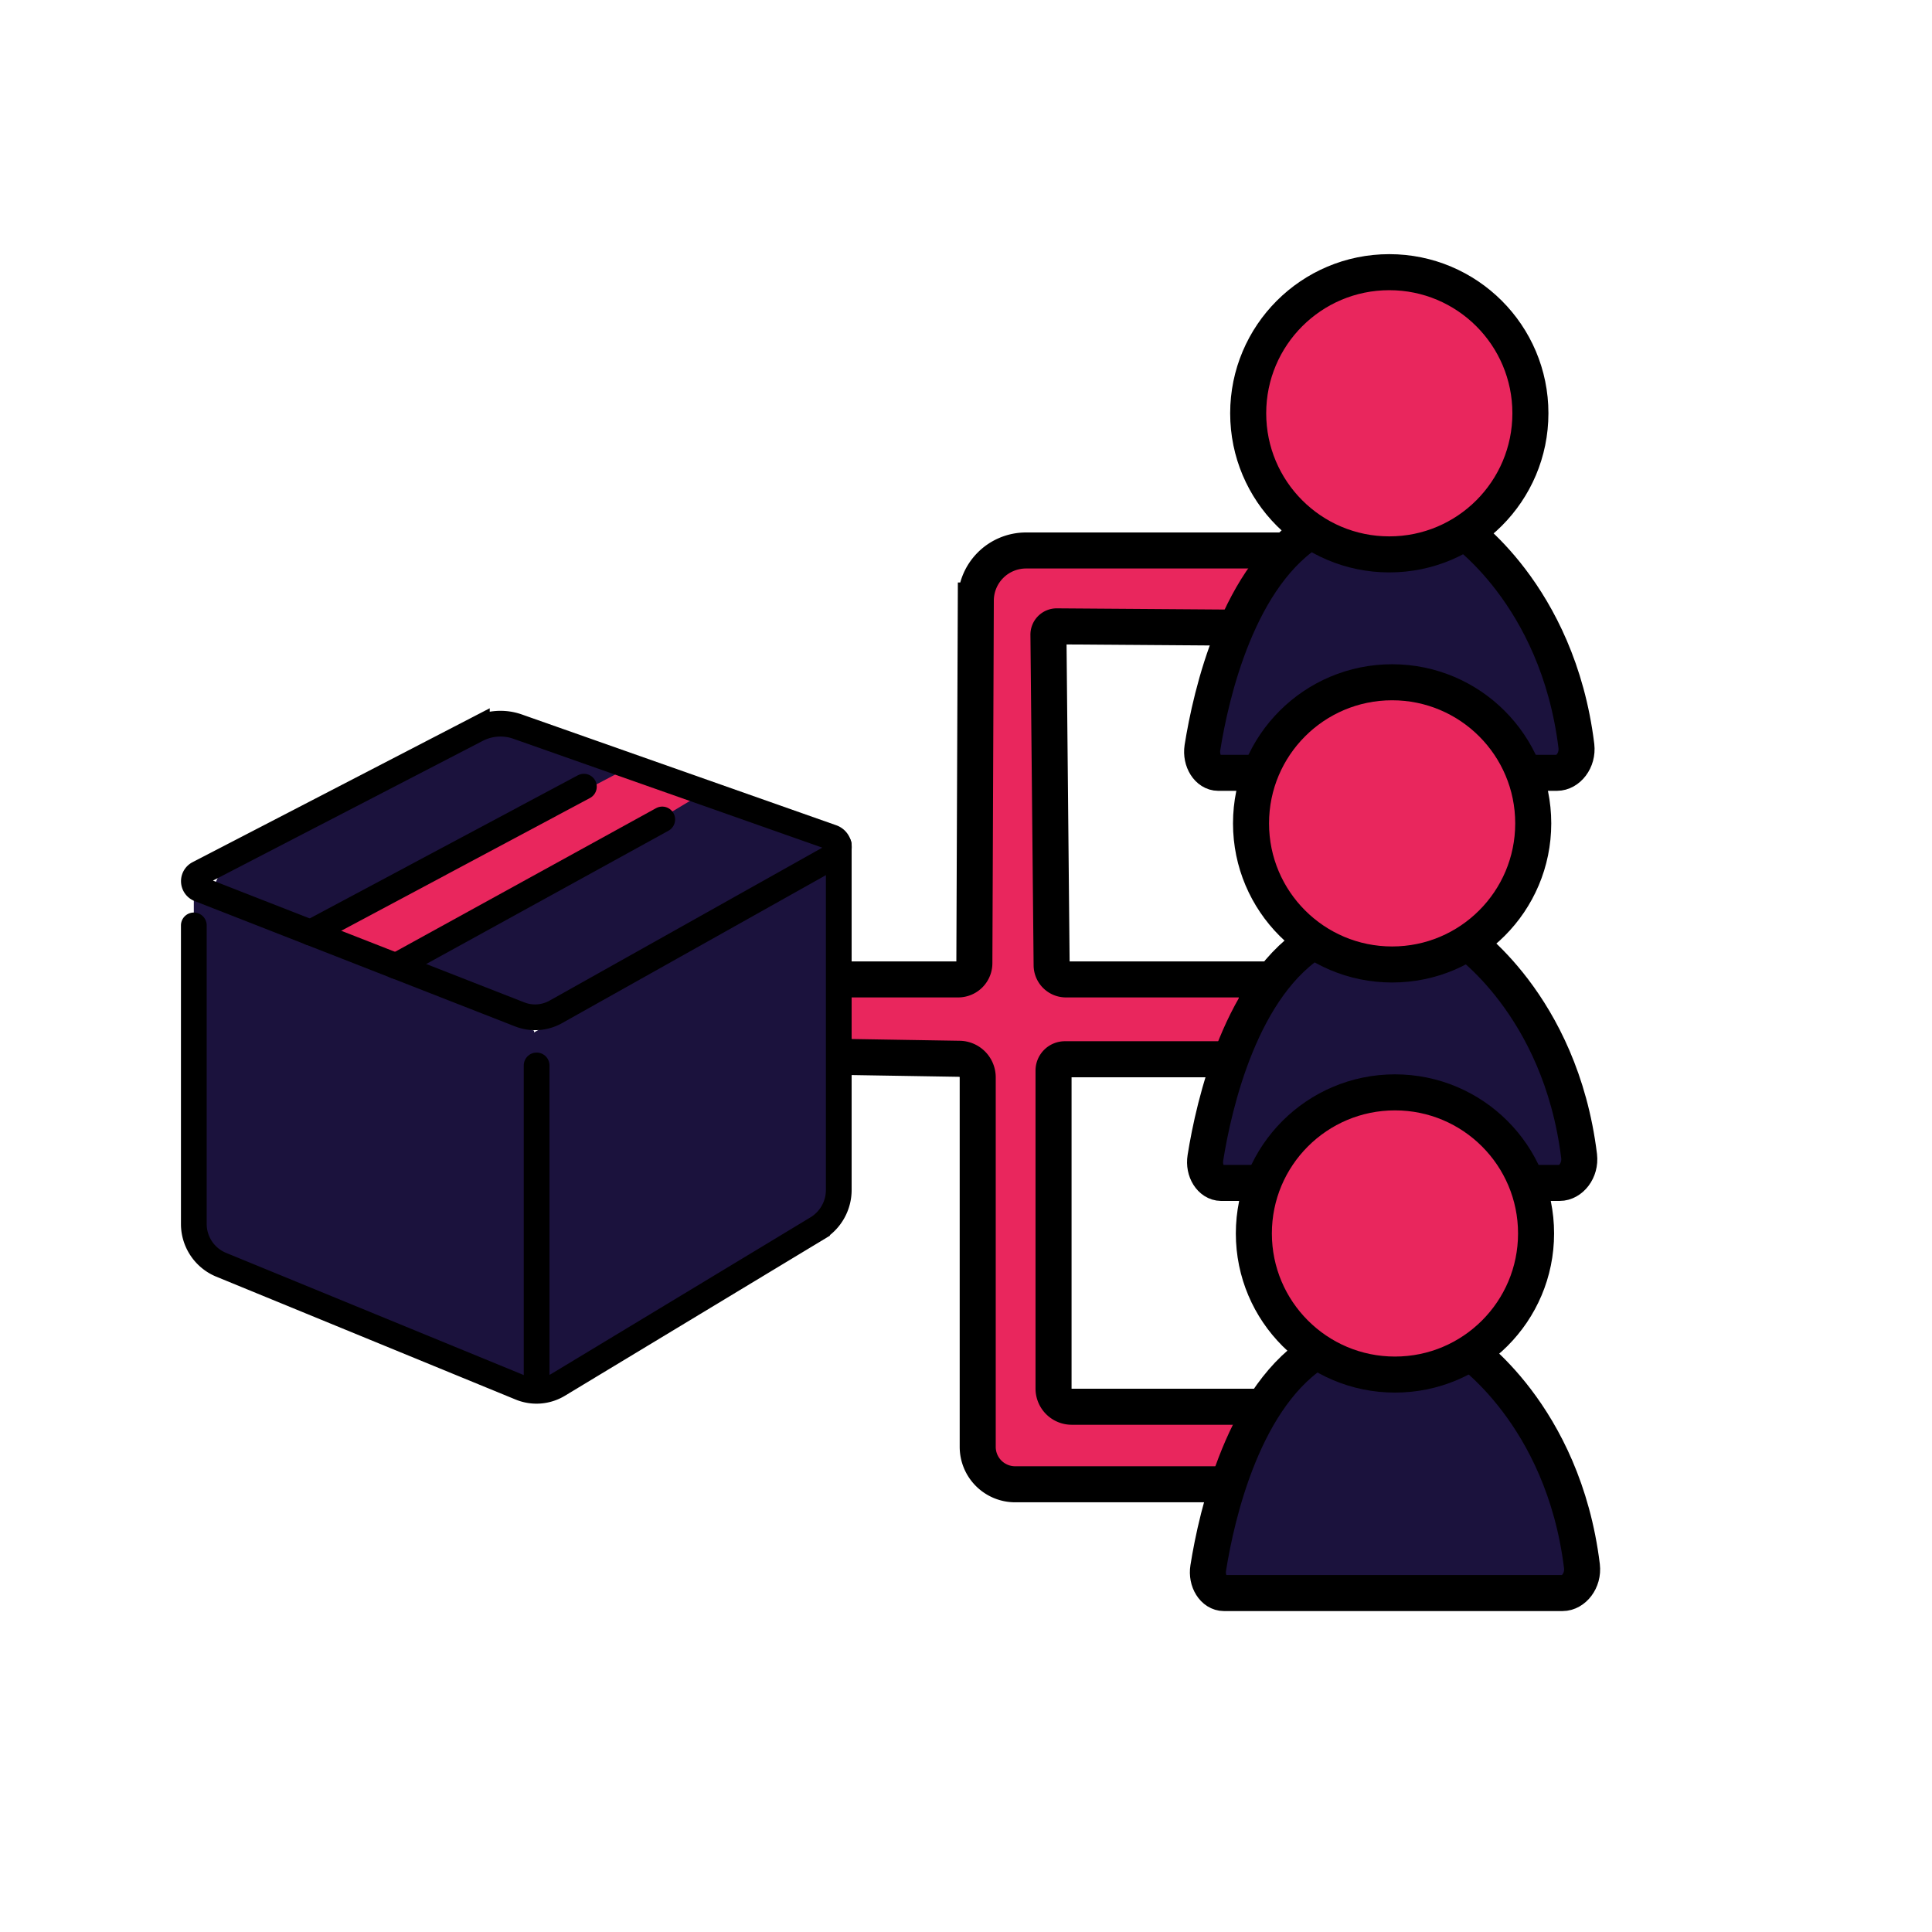
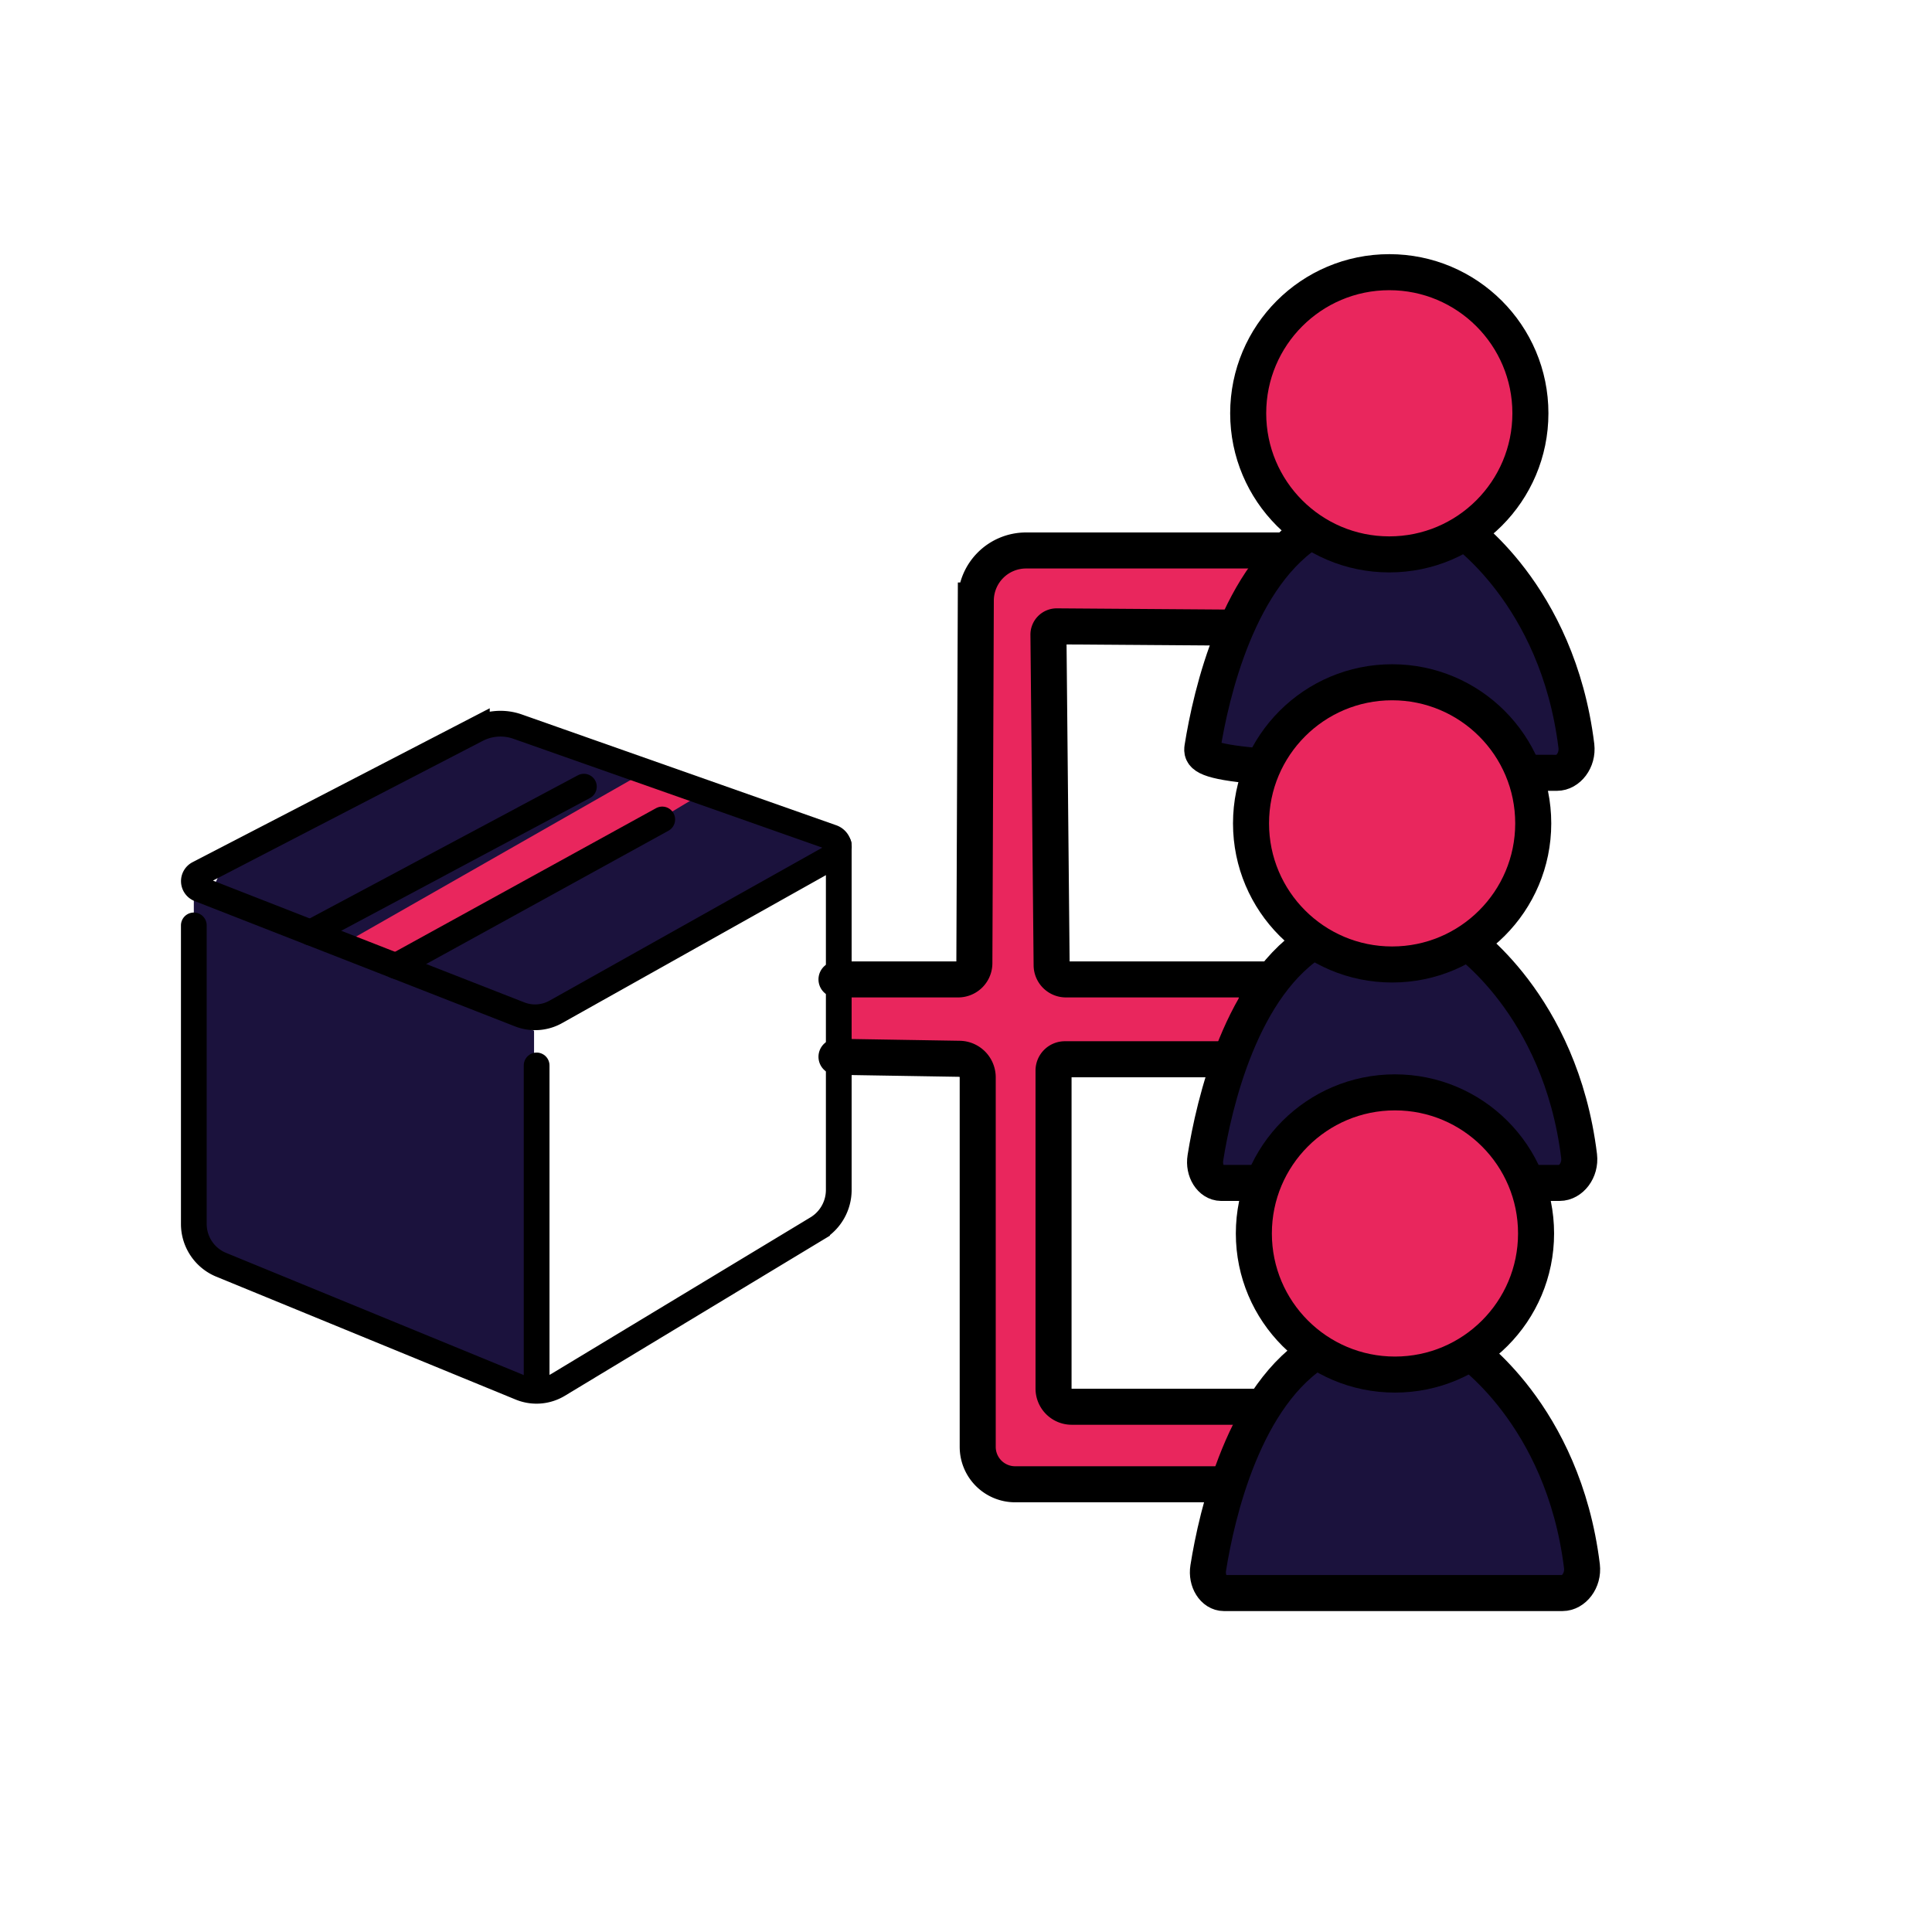
<svg xmlns="http://www.w3.org/2000/svg" viewBox="0 0 375.29 375.29">
  <defs>
    <style>.a16d9551-ec9d-4078-890a-63a68414cfc0{fill:#fff;}.ad035357-19b3-40f3-98d6-f621bfbf156d,.f6042bb8-02b2-4b0b-b0ab-34cd37e87a40{fill:#e9265d;}.bfdbc3fd-9d4f-4bb8-b4f9-3428f2180f5e,.e18c5947-dd13-4901-bfed-f2712579bdb3,.f6042bb8-02b2-4b0b-b0ab-34cd37e87a40{stroke:#000;stroke-linecap:round;}.bfdbc3fd-9d4f-4bb8-b4f9-3428f2180f5e,.e18c5947-dd13-4901-bfed-f2712579bdb3,.f6042bb8-02b2-4b0b-b0ab-34cd37e87a40,.fe4f0616-20be-4099-9fa7-01a6c601e296{stroke-miterlimit:10;}.bfdbc3fd-9d4f-4bb8-b4f9-3428f2180f5e,.f6042bb8-02b2-4b0b-b0ab-34cd37e87a40{stroke-width:7px;}.e379d5bf-79da-4ef7-834c-9e9a86c41e9d,.fe4f0616-20be-4099-9fa7-01a6c601e296{fill:#1b123d;}.bfdbc3fd-9d4f-4bb8-b4f9-3428f2180f5e,.e18c5947-dd13-4901-bfed-f2712579bdb3{fill:none;}.fe4f0616-20be-4099-9fa7-01a6c601e296{stroke:#fff;}.e18c5947-dd13-4901-bfed-f2712579bdb3{stroke-width:5px;}</style>
  </defs>
  <g id="a5ba2c74-9f29-43cf-a596-3c5fb4550369" data-name="Calque 5">
    <rect class="a16d9551-ec9d-4078-890a-63a68414cfc0" width="375.29" height="375.29" />
  </g>
  <g id="f57609e7-1ec4-486e-bf41-e05c95ae5630" data-name="Calque 4">
    <path class="f6042bb8-02b2-4b0b-b0ab-34cd37e87a40" d="M409.92,407.49h23.63a3.15,3.15,0,0,0,3.15-3.14l.28-70.46a9.76,9.76,0,0,1,9.76-9.72h50.51v15.06l-44.53-.32a1.61,1.61,0,0,0-1.63,1.63l.62,64.21a2.78,2.78,0,0,0,2.78,2.74h37.07V423H454.28a2.2,2.2,0,0,0-2.2,2.21v61.76a3.53,3.53,0,0,0,3.53,3.53h35.95v15.06H444.62a7.27,7.27,0,0,1-7.27-7.27V426.51a3.6,3.6,0,0,0-3.54-3.6l-23.89-.39" transform="translate(-247.43 -217.24)" />
    <polygon class="e379d5bf-79da-4ef7-834c-9e9a86c41e9d" points="238.12 136.12 243.57 118.51 249.19 111.43 254.28 105.08 263.32 106.9 283 104.34 290.32 108.83 302.37 126.4 305.6 147.99 298.2 150.12 234.77 149.3 234.24 141.62 238.12 136.12" />
-     <path class="e379d5bf-79da-4ef7-834c-9e9a86c41e9d" d="M511,326.86s-13.61,23.05-3.45,38.47H481l6.41-28.49L499.2,322.5Z" transform="translate(-247.43 -217.24)" />
-     <path class="bfdbc3fd-9d4f-4bb8-b4f9-3428f2180f5e" d="M481,362.48c1.63-10.25,6.93-33.8,21.8-42.57H531s19,12.61,22.64,42.23c.33,2.8-1.61,5.22-3.79,5.22H484.08C482.11,367.36,480.62,365,481,362.48Z" transform="translate(-247.43 -217.24)" />
+     <path class="bfdbc3fd-9d4f-4bb8-b4f9-3428f2180f5e" d="M481,362.48c1.63-10.25,6.93-33.8,21.8-42.57H531s19,12.61,22.64,42.23c.33,2.8-1.61,5.22-3.79,5.22C482.11,367.36,480.62,365,481,362.48Z" transform="translate(-247.43 -217.24)" />
    <polygon class="ad035357-19b3-40f3-98d6-f621bfbf156d" points="250.65 63.7 259.66 54.84 275.69 54.26 290.64 62.4 297.28 80.28 292.93 92.19 287.31 102.67 276.42 106.9 261.42 106.35 247.92 98.73 243.57 85.11 243.57 70.23 250.65 63.7" />
    <path class="ad035357-19b3-40f3-98d6-f621bfbf156d" d="M512.26,271.82s-16.66,29.38,3.17,52l-13.26-5.12-6.86-8.87L493.56,299,495,285.52l5.68-8.09,5.14-5.22Z" transform="translate(-247.43 -217.24)" />
    <circle class="bfdbc3fd-9d4f-4bb8-b4f9-3428f2180f5e" cx="269.87" cy="80.28" r="27.41" />
    <polygon class="e379d5bf-79da-4ef7-834c-9e9a86c41e9d" points="238.67 215.78 244.12 198.17 249.74 191.09 254.82 184.74 263.87 186.56 283.55 184.01 290.87 188.49 302.92 206.06 306.15 227.65 298.75 229.78 235.32 228.96 234.79 221.28 238.67 215.78" />
    <path class="e379d5bf-79da-4ef7-834c-9e9a86c41e9d" d="M511.51,406.52S497.9,429.57,508.06,445H481.51l6.41-28.5,11.83-14.34Z" transform="translate(-247.43 -217.24)" />
    <path class="bfdbc3fd-9d4f-4bb8-b4f9-3428f2180f5e" d="M481.58,442.14c1.63-10.25,6.93-33.8,21.8-42.56h28.15s19,12.6,22.64,42.23c.33,2.8-1.61,5.21-3.79,5.21H484.63C482.66,447,481.17,444.66,481.58,442.14Z" transform="translate(-247.43 -217.24)" />
    <polygon class="ad035357-19b3-40f3-98d6-f621bfbf156d" points="251.19 143.36 260.21 134.51 276.24 133.92 291.19 142.06 297.83 159.94 293.48 171.86 287.86 182.34 276.97 186.56 261.96 186.01 248.47 178.39 244.12 164.78 244.12 149.9 251.19 143.36" />
    <path class="ad035357-19b3-40f3-98d6-f621bfbf156d" d="M512.81,351.48s-16.66,29.39,3.17,52l-13.26-5.13-6.85-8.87-1.76-10.79,1.47-13.51,5.68-8.08,5.14-5.23Z" transform="translate(-247.43 -217.24)" />
    <circle class="bfdbc3fd-9d4f-4bb8-b4f9-3428f2180f5e" cx="270.42" cy="159.94" r="27.41" />
    <polygon class="e379d5bf-79da-4ef7-834c-9e9a86c41e9d" points="239.22 295.44 244.67 277.84 250.29 270.76 255.38 264.41 264.42 266.22 284.1 263.67 291.42 268.15 303.47 285.72 306.7 307.32 299.3 309.45 235.87 308.63 235.34 300.94 239.22 295.44" />
    <path class="e379d5bf-79da-4ef7-834c-9e9a86c41e9d" d="M512.06,486.18s-13.61,23.05-3.45,38.48H482.06l6.41-28.49,11.83-14.34Z" transform="translate(-247.43 -217.24)" />
    <path class="bfdbc3fd-9d4f-4bb8-b4f9-3428f2180f5e" d="M482.13,521.81c1.63-10.25,6.93-33.8,21.8-42.57h28.15s19,12.6,22.64,42.23c.33,2.8-1.61,5.22-3.79,5.22H485.18C483.21,526.69,481.72,524.33,482.13,521.81Z" transform="translate(-247.43 -217.24)" />
    <polygon class="ad035357-19b3-40f3-98d6-f621bfbf156d" points="251.75 223.03 260.76 214.17 276.79 213.59 291.74 221.72 298.38 239.6 294.03 251.52 288.41 262 277.52 266.22 262.52 265.68 249.02 258.05 244.67 244.44 244.67 229.56 251.75 223.03" />
    <path class="ad035357-19b3-40f3-98d6-f621bfbf156d" d="M513.36,431.15s-16.66,29.38,3.17,52L503.27,478l-6.85-8.87-1.76-10.8,1.47-13.51,5.68-8.08,5.14-5.22Z" transform="translate(-247.43 -217.24)" />
    <circle class="bfdbc3fd-9d4f-4bb8-b4f9-3428f2180f5e" cx="270.97" cy="239.6" r="27.41" />
  </g>
  <g id="a0a4b720-4e5b-4228-8d1d-ba142924fb6e" data-name="Calque 3">
    <polygon class="fe4f0616-20be-4099-9fa7-01a6c601e296" points="38.7 172.7 38.26 240.84 104.24 271.37 104.24 199.88 38.7 172.7" />
    <path class="e379d5bf-79da-4ef7-834c-9e9a86c41e9d" d="M292.45,391.7,285.08,389v64.13l2.94,7.52,58.77,25.29,4.2-.67-.77-7-43.42-18.3a22.75,22.75,0,0,1-13.71-20.73l-.64-47.49" transform="translate(-247.43 -217.24)" />
-     <polygon class="e379d5bf-79da-4ef7-834c-9e9a86c41e9d" points="103.56 200.64 104.79 271.91 109.63 269.96 160.29 240.53 163.16 234.55 161.09 178.89 161.21 168.52 103.56 200.64" />
    <polyline class="e379d5bf-79da-4ef7-834c-9e9a86c41e9d" points="42.66 169.76 41.12 172.99 48 178.1 102.14 196.65 108.13 197.61 162.57 168.23 162.01 163.39 100.48 141.93 94.45 142.94 42.66 169.76" />
    <polygon class="ad035357-19b3-40f3-98d6-f621bfbf156d" points="67.29 183 124.95 150.12 136.4 154.15 100.33 175.8 80.09 185.07 74.11 186.91 67.29 183" />
-     <polygon class="ad035357-19b3-40f3-98d6-f621bfbf156d" points="63.58 181.75 68.85 183.53 128.63 151.65 119.55 150.43 85.54 168.29 63.58 181.75" />
  </g>
  <g id="bd9dbacc-4bcb-414e-b431-411a8198bc52" data-name="Calque 2">
    <path class="e18c5947-dd13-4901-bfed-f2712579bdb3" d="M286,386.93l54.06-28a10,10,0,0,1,7.9-.55L409,379.89a2,2,0,0,1,.31,3.67L355.39,413.8a8.22,8.22,0,0,1-7,.49l-62.25-24.35A1.65,1.65,0,0,1,286,386.93Z" transform="translate(-247.43 -217.24)" />
    <path class="e18c5947-dd13-4901-bfed-f2712579bdb3" d="M285.08,397v58a8.57,8.57,0,0,0,5.31,7.92l58.18,23.88a8.16,8.16,0,0,0,7.29-.57l50.28-30.37a8.73,8.73,0,0,0,4.22-7.48V381.37" transform="translate(-247.43 -217.24)" />
    <line class="e18c5947-dd13-4901-bfed-f2712579bdb3" x1="104.24" y1="269.72" x2="104.24" y2="206.96" />
    <line class="e18c5947-dd13-4901-bfed-f2712579bdb3" x1="113.42" y1="152.81" x2="60.31" y2="181.16" />
    <line class="e18c5947-dd13-4901-bfed-f2712579bdb3" x1="76.9" y1="187.65" x2="128.64" y2="159.18" />
  </g>
</svg>